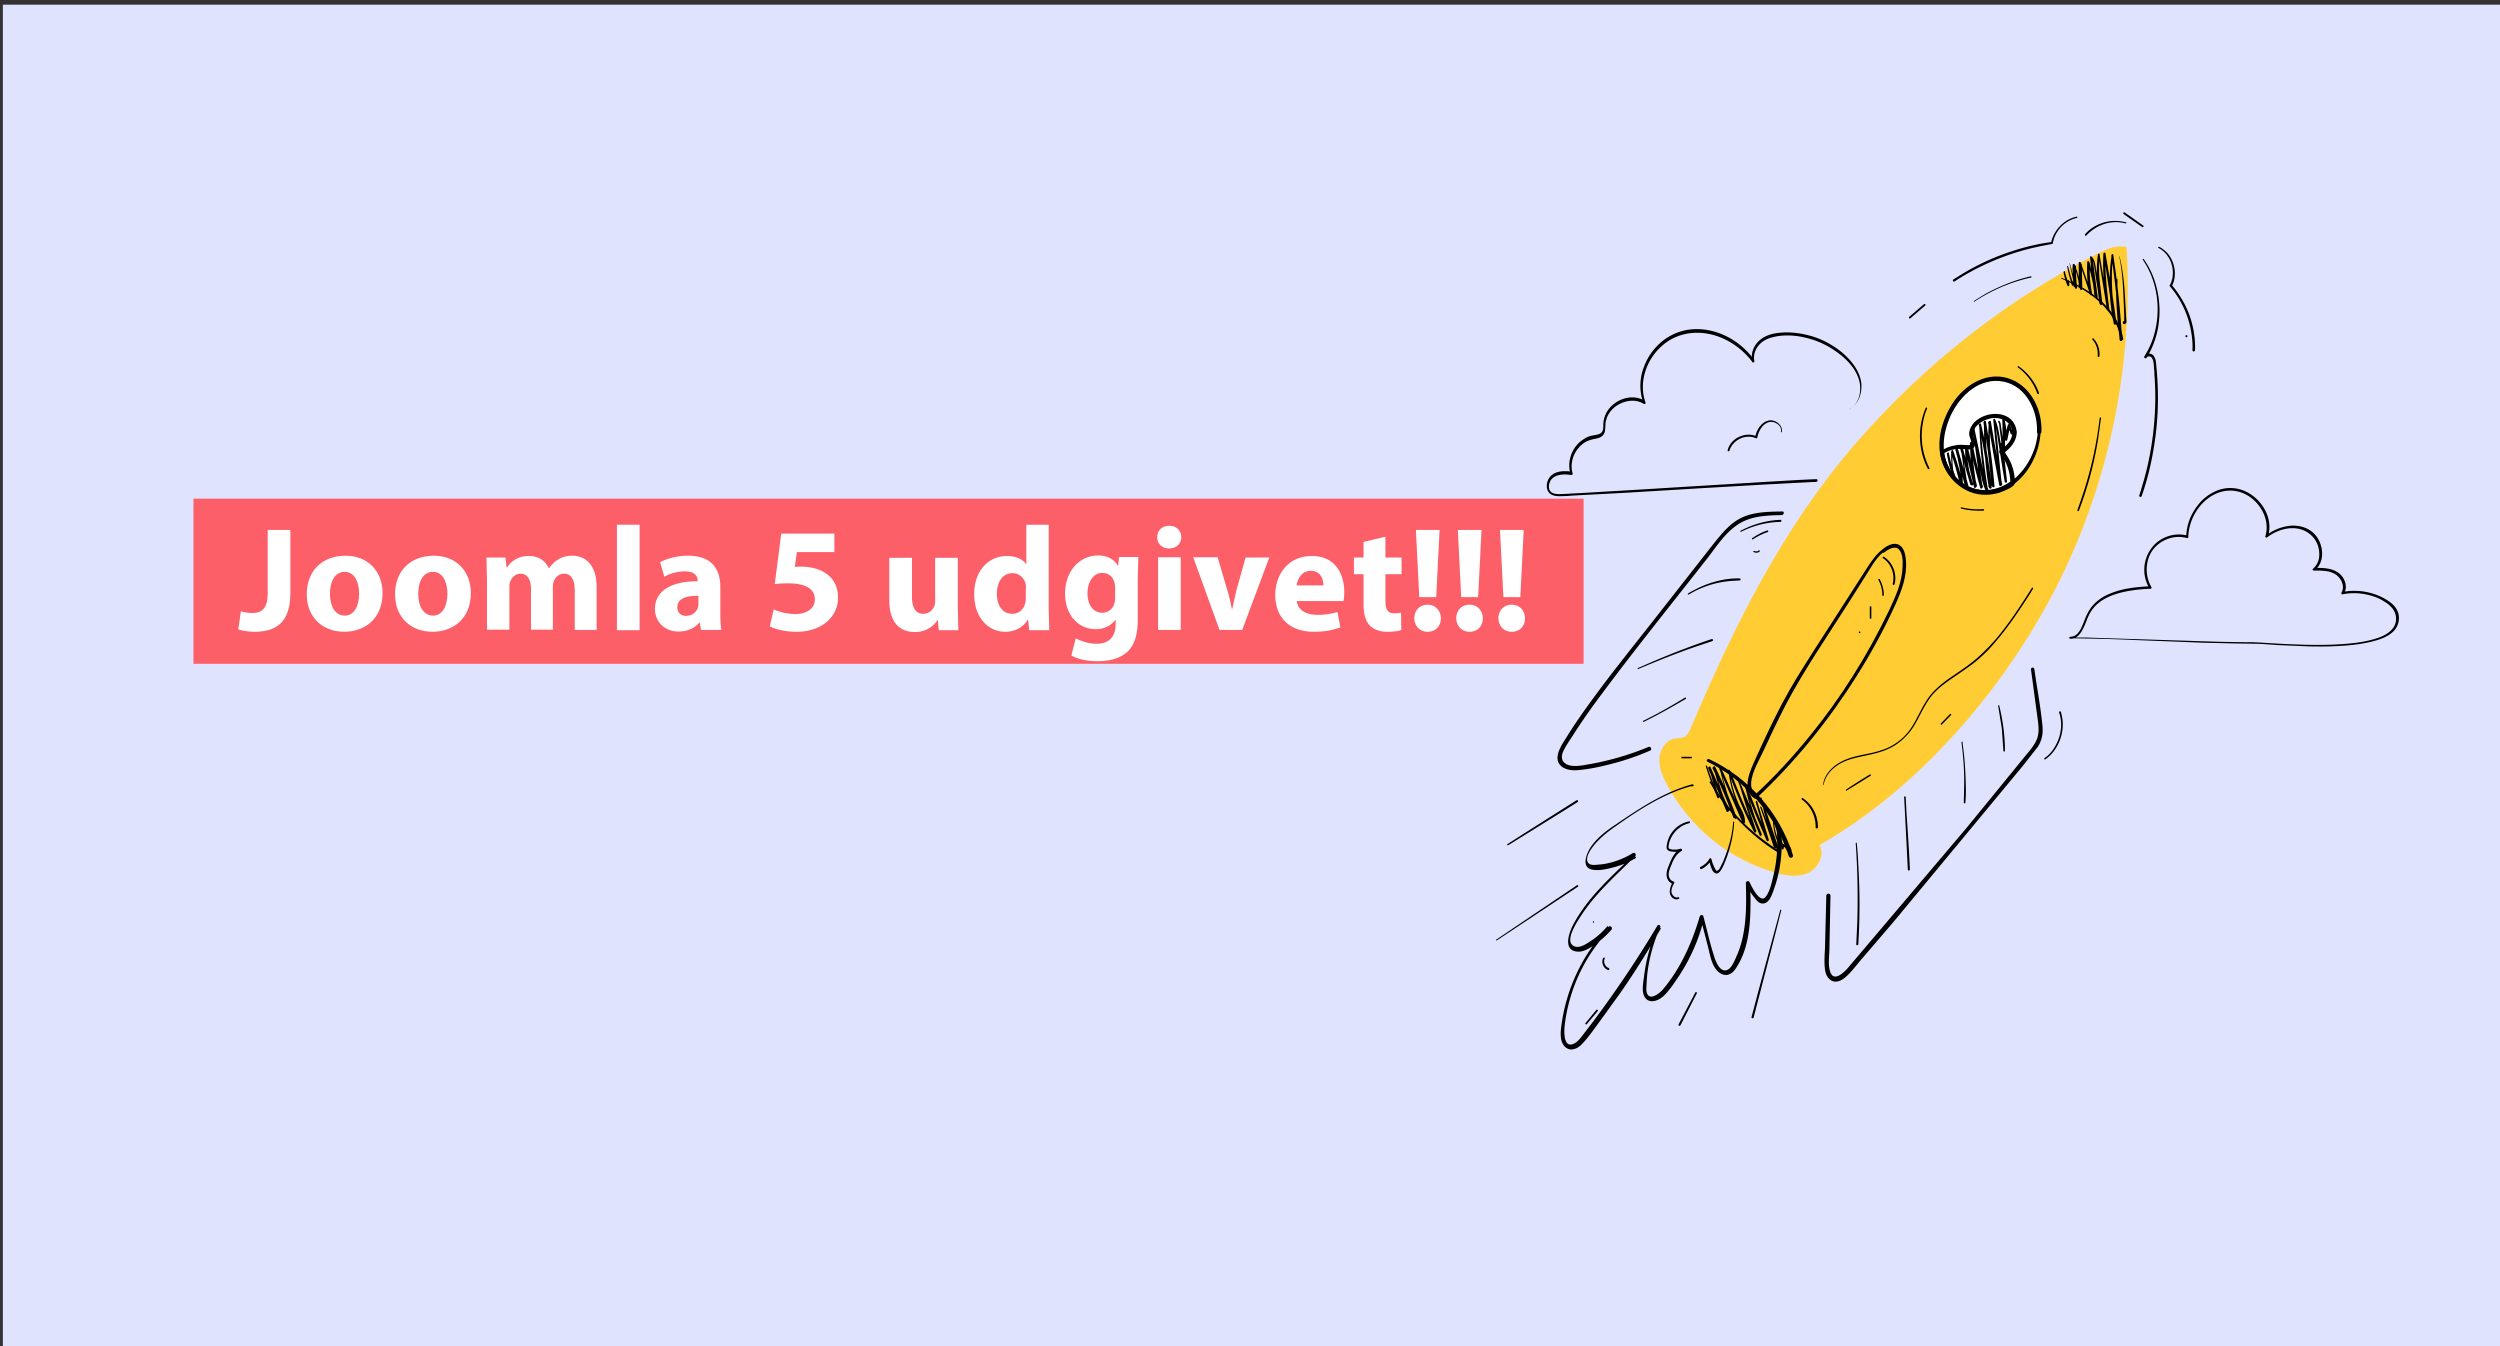
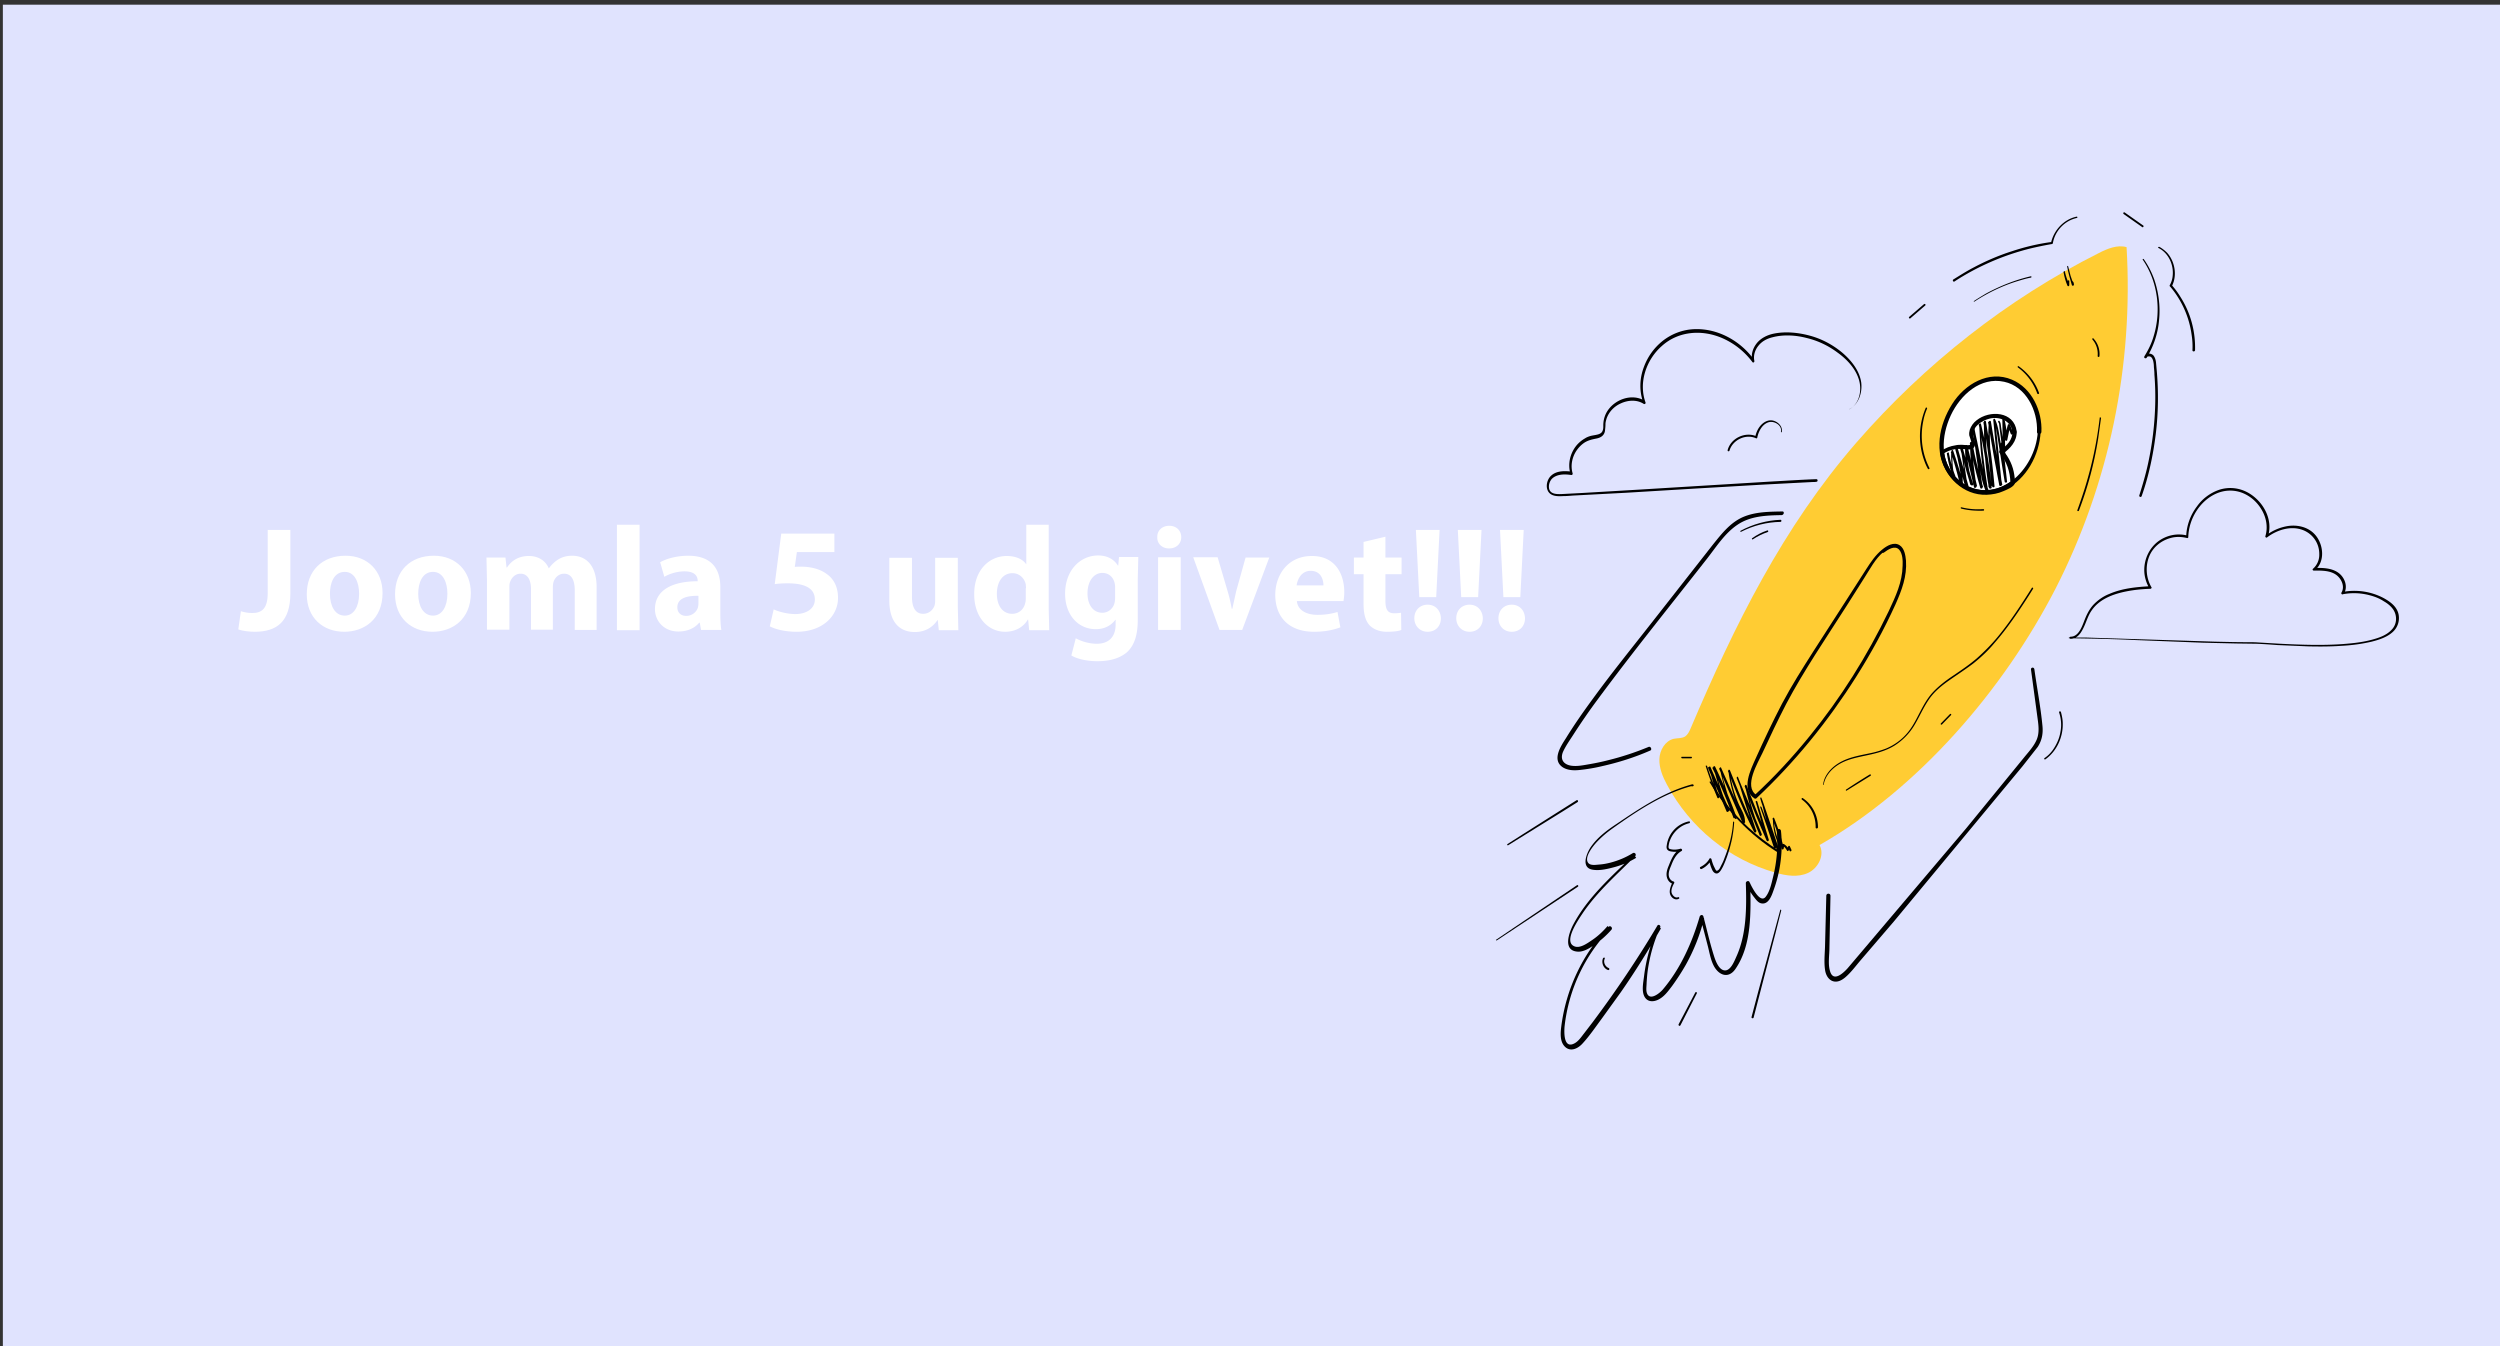
<svg xmlns="http://www.w3.org/2000/svg" viewBox="0 0 960 517">
  <rect x="0" y="0" width="960" height="517" fill="#333333" stroke="none" />
  <path fill="#e0e3fe" d="M1.1 1.8h960v515.6H1.1z" />
-   <path d="M816.4 85.4a15.69 15.69 0 0 0-12.8 2c-1.1.7-2 1.5-2.9 2.5-.3.4.2.9.5.5 3.8-4.1 9.6-6.1 15-4.6.1 0 .2 0 .3-.2.1-.1 0-.2-.1-.2zM611.9 354.3c.1 0 .3-.1.2-.3 0-.1-.1-.2-.2-.3-.1 0-.3.1-.2.3-.1.2 0 .3.2.3zm-2.6 39l4.2-5c.3-.3-.2-.8-.5-.5l-4.2 5.1c-.2.2.2.7.5.4z" />
  <path fill="#fc3" d="M789.4 225.9c-20.1 39.1-52.7 76.9-90.7 98.6 2.1 3.8-.5 8.9-4.4 10.7s-8.4 1.1-12.5-.1c-17.8-5-32.8-17.2-41.7-33.8-1.6-3-3-6.3-2.9-9.8.1-3.4 2.2-7 5.5-7.8 1.5-.3 3.1-.1 4.4-.9 1-.7 1.6-1.9 2.1-3.1 16.9-39.7 35.4-77.2 63.7-109.8 26.1-30 57.8-55 93-72.7 3.3-1.7 7.1-3.3 10.7-2.3 2.7 45.6-6.7 90.8-27.2 131z" />
-   <path d="M655.7 292.5c14.8 7.3 26 20.4 31.2 36.3.3 1 1.9.6 1.6-.4-5.1-16.4-17-29.7-32.2-36.9-.7-.3-1.3.7-.6 1h0z" />
  <path d="M649.7 301.2c-10.6 2.9-19.8 9-28.8 15.1-3.8 2.5-7.6 5.3-10.2 9.2-1.7 2.7-3.6 7.9 1.1 8.5 2.7.4 5.8-.4 8.4-1.1 2.9-.8 5.6-2 8.1-3.5l-.9-1.2c-8.4 8.2-17.6 16.2-23.2 26.7-1.6 3-4.2 9.9 1.3 10.5 2.3.3 4.6-1.1 6.5-2.4 2.5-1.7 4.8-3.7 6.8-6 .6-.7-.4-1.8-1.1-1.1-10 10.4-16.4 24-18.2 38.5-.3 2.4-.5 5.6 1.4 7.5 2.2 2.2 5.1.7 6.8-1.2 2.6-2.8 4.9-6.2 7.2-9.3l7.5-10.4c5.5-7.9 10.6-16.1 15.4-24.5l-1.1-.7c-2.8 6.1-4.6 12.6-5.4 19.2-.3 2.4-1.1 6.1.5 8.2 1.2 1.6 3.2 1.5 4.9.7 2.3-1.1 3.8-3.2 5.4-5.3a88.21 88.21 0 0 0 5.3-8.2c3.1-5.6 5.5-11.6 7-17.9H653l2.7 10.4c.7 2.6 1.1 5.4 2.3 7.8 1.9 3.8 5.7 5.3 8.4 1.4 6.4-9.3 5.9-22 5.7-32.9l-1.4.4c.7 1.7 1.6 3.3 2.7 4.7.8 1 1.7 2.4 3 2.6 2.7.5 3.9-2.9 4.6-4.9 2.7-7.3 3.7-15.2 2.9-22.9-.1-1-1.7-1.1-1.6 0 .5 5.9 0 11.8-1.4 17.5-.6 2.5-1.3 5.8-2.9 7.8-2.2 2.7-5.4-4-6.2-5.7-.3-.7-1.4-.3-1.4.4.3 9.5.3 19.7-3.7 28.4-.8 1.8-2.3 5.6-4.7 5.1-1.9-.4-3-3.1-3.6-4.8-1.7-5.2-2.9-10.6-4.3-15.9-.1-.4-.5-.6-.9-.5-.2.1-.4.3-.5.5-2.9 10-7.4 20.1-14.2 28.1-1.2 1.4-5 4.5-6.1 1.3-.4-1.2-.1-2.7-.1-3.9.1-1.5.2-3 .4-4.5.8-5.8 2.4-11.4 4.8-16.7.4-.8-.7-1.5-1.1-.7-7.6 12.8-15.9 25.1-24.8 37l-3.3 4.3c-1.1 1.4-2.2 3.1-3.8 3.9-4.1 2.1-3.9-4.3-3.7-6.6 1.6-14.2 7.8-27.3 17.6-37.4l-1.1-1.1c-1.7 2-3.6 3.8-5.8 5.3-1.8 1.2-4.7 3.4-6.9 2.5-4.6-1.8 1.9-10.8 3.4-13.1 5.6-8.1 13-14.6 19.9-21.5.3-.3.3-.8 0-1.1-.2-.2-.6-.3-.9-.1-2.6 1.6-5.4 2.8-8.4 3.6-1.5.4-3.1.7-4.7.8-1.1.1-3 .4-3.9-.5-2-2.1 1.8-6.7 3.2-8.2 1.8-1.9 3.8-3.6 5.9-5.1 9.3-6.6 19.2-13.3 30.3-16.3 1.4.3 1.1-.9.3-.7h0zm-3.8-10h3.5c.2 0 .3-.2.3-.3 0-.2-.1-.3-.3-.3h-3.5c-.2 0-.3.1-.3.3.1.2.2.3.3.3z" />
  <path d="M656.5 300.4c6.5 10.9 15.4 20.2 26.1 26.9.4.3.8-.4.4-.7-8.2-5.2-15.5-11.8-21.4-19.6-1.7-2.2-3.2-4.5-4.6-6.9-.3-.1-.7.1-.5.3z" />
  <path d="M655 294.2c1.3 4.2 2.8 8.2 4.5 12.2a.34.34 0 0 0 .6-.3l-1.8-5.8-1.9-5.8-.6.2 7.2 16.9c.2.4.9.1.8-.3-1-2.8-2.1-5.5-3-8.3l-2.6-8.5-.7.3c3.1 6.3 5.8 12.8 8.2 19.4l.8-.2c-2.4-6.2-4.3-12.6-5.9-19.1l-.5.2 9.1 21c.1.2.4.3.6.1.1-.1.2-.1.2-.2.4-2.7-1.4-5.1-2.4-7.4-1.1-2.6-2-5.2-2.6-8-.4-1.6-.7-3.1-.9-4.7l-.6.1c2.4 6.2 4.8 12.4 7.6 18.4.8 1.7 1.6 3.4 2.5 5.1.1.2.4.3.6.1.2-.1.2-.3.2-.5-1.1-3.5-2.3-6.9-3.5-10.3l-3.6-10.3-.5.1 7 17.4c.6 1.6 1.3 3.2 1.9 4.8.2.4.9.1.7-.3-2.5-6.1-4.5-12.4-5.8-18.9l-.7.2c2 5.5 4.2 11 6.5 16.4.7 1.5 1.3 3.1 2 4.6.2.5 1 .1.8-.4l-4.4-14.6c-.1-.2-.2-.3-.4-.2s-.3.2-.2.4l4.2 14.7.8-.4-4.4-10.3-4.1-10.4c-.1-.2-.3-.3-.4-.2-.2.1-.3.2-.2.4 1.4 6.4 3.3 12.8 5.7 18.9l.8-.2c-2.3-5.8-4.8-11.5-7.2-17.2a100.86 100.86 0 0 1-2-4.9c-.1-.3-.5-.1-.4.2 1.2 3.4 2.2 6.9 3.3 10.4l3.4 10.4.8-.3c-3.1-5.8-5.6-11.9-8.1-18.1l-2.1-5.2c-.1-.3-.7-.3-.6.1.4 3.5 1.2 6.9 2.3 10.2.6 1.6 1.2 3.3 2 4.8.7 1.6 1.6 3.2 1.4 5l.8-.2-9.3-20.9c-.1-.3-.6-.1-.5.2.7 3.3 1.5 6.5 2.5 9.7.9 3.2 2 6.4 3.2 9.5.2.5 1 .3.8-.2-2.4-6.7-5.2-13.2-8.3-19.6-.2-.4-.8-.1-.7.3l2.5 8.6c.9 2.8 1.9 5.6 3.1 8.4l.7-.4-7.4-16.8c-.1-.3-.7-.1-.6.2.6 1.9 1.1 3.9 1.7 5.9l1.8 5.8.6-.3a88.31 88.31 0 0 1-4.8-12c-.2-.2-.6-.1-.5.1h0zm20.9 15.7l2.7 7.8 2.6 7.8c.2.5.9.3.8-.2l-2.8-9.5-1.4-4.7-1.5-4.8-.4.1c.4 1.7 1.1 3.4 1.6 5.1l1.6 5 3.3 10.2a.55.55 0 0 0 .5.3c.1 0 .2-.1.2-.2 1.2-1.7-.1-3.9-.7-5.5-.8-2.3-1.2-4.7-1.3-7.1l-.5.1 2 5.7 1.5 5.9a.55.55 0 0 0 .5.3c.1 0 .2-.1.3-.3l.3-1.3-.6.2c.7.4 1.2 1.1 1.6 1.8.1.2.4.3.5.1l.2-.2.4-1.2-.7.1.6 1.3c.2.5.9.1.7-.4l-.6-1.3c-.1-.2-.4-.3-.5-.1l-.2.2-.4 1.2.7-.1c-.4-.9-1.1-1.6-1.9-2.1-.2-.1-.4 0-.5.2v.1l-.3 1.3h.8c-1-3.9-2.2-7.8-3.7-11.5-.1-.3-.5-.3-.5.1a24.44 24.44 0 0 0 .9 6.6c.3 1 .7 1.9 1 2.9.3.9.5 1.9-.1 2.7l.7.1-3.4-10.1-1.7-5c-.6-1.7-1.1-3.4-1.8-5.1-.1-.3-.5-.2-.4.1.6 1.6.9 3.3 1.3 4.9s.9 3.1 1.3 4.7l2.8 9.5.8-.2c-.9-2.6-2-5.2-2.9-7.7l-2.9-7.8c-.3-.3-.6-.2-.5 0h0zm-27.3 5.5c-2.5.5-4.8 1.9-6.4 4-.8 1-1.4 2.2-1.8 3.5-.2.6-.3 1.3-.4 1.9-.1.7 0 1.3.5 1.7.6.5 1.6.5 2.3.6 1 0 1.9-.1 2.9-.3l-.4-.9c-2.4 1.3-3.5 4-4.5 6.5-.6 1.4-1.1 3-.7 4.5.3 1.2 1.2 2.3 2.5 2.5l-.4-.6c-.6 1.5-1.5 3.4-.7 5 .6 1.2 2 2 3.2 1.3.4-.2 0-.7-.3-.6-1 .5-2-.5-2.4-1.4-.5-1.3.3-2.9.9-4 .1-.2 0-.5-.2-.6h-.1c-1-.3-1.7-1.3-1.8-2.4-.1-1.4.5-2.7 1-3.9.8-2.1 1.9-4.3 3.9-5.4.5-.3.1-1-.4-.9-1.3.4-2.8.5-4.1.1-.6-.2-.5-.9-.4-1.5s.2-1.1.4-1.6a10.8 10.8 0 0 1 4.1-5.3c1-.7 2.2-1.2 3.4-1.5.4-.2.3-.7-.1-.7h0zm16.9.3c-.2 3.4-.9 6.7-1.9 9.9-.5 1.6-1.1 3.1-1.7 4.7-.3.8-.7 1.5-1.1 2.3-.3.6-.6 1.4-1.3 1.7-.4.2-.6-.1-.8-.5l-.6-1.2c-.4-.9-.7-1.8-.9-2.7-.1-.2-.3-.4-.6-.3-.1 0-.2.1-.2.2-.8 1.4-2 2.4-3.4 3.1-.5.2-.1 1 .4.8 1.5-.7 2.8-1.9 3.7-3.4l-.8-.1c.1.9.4 1.8.7 2.7.3.7.6 1.7 1.3 2.2 1.6 1.2 2.7-1.2 3.3-2.3 1.6-3.4 2.7-7 3.5-10.7.4-2.1.7-4.2.8-6.2.1-.5-.4-.5-.4-.2h0zm-49.9 52.2c-.8 1.7.1 4 1.9 4.6.5.1.7-.6.2-.8-1.3-.5-2.1-2.2-1.5-3.5.1-.2 0-.4-.1-.5-.2 0-.4.1-.5.2h0zm164.3-110.8l2.4 17.8c.4 3 1 6.2-.2 9.1-1.1 2.6-3.1 4.7-4.8 6.8L755 318.1l-45.5 53.7c-1.8 2-5.6 5.5-6.8 1-.8-2.7-.2-6-.2-8.8l.4-20c0-1.1-1.6-1.1-1.6 0l-.5 19.7c-.1 2.8-.4 5.8 0 8.6.2 1.7 1 3.5 2.6 4.3 1.9.9 3.8-.1 5.3-1.4 2.2-1.9 4-4.4 5.9-6.6l12.6-14.7 49.4-59.6 5.9-7.5c1.6-2.5 2.1-5.1 1.8-8.1-.7-7.3-2.1-14.5-3.1-21.7-.2-1-1.4-.7-1.3.1h0zm-95.5-60.7c-5.1.1-10.4.1-15.2 2.2-4.9 2.2-8.2 6.5-11.5 10.6l-23.6 30.1c-7.6 9.7-15.3 19.2-22.5 29.1-3.6 4.9-7.1 9.9-10.3 15.1-2 3.1-5.5 8.4-1.1 11.2 1.8 1.1 4.1 1.2 6.1 1 3-.3 6-.8 8.9-1.5 6.3-1.4 12.6-3.4 18.5-6 .8-.3.2-1.7-.6-1.4-5.1 2.1-10.2 3.8-15.5 5.1-2.3.6-4.7 1.1-7 1.5-2.4.4-5 1-7.4.6-2.8-.5-4.2-2.4-3-5.3 1.1-2.4 2.7-4.6 4.1-6.8 2.9-4.5 6-9 9.2-13.3 13.6-18.4 28-36.2 42.1-54.2 3.5-4.5 6.8-9.7 11.6-12.9 5-3.4 11.2-3.6 17-3.7 1-.2 1-1.5.2-1.4h0z" />
  <path d="M722.8 211c-2.6 2.1-4.4 4.8-6.2 7.6l-6.8 10.6-13.4 20.8c-4.2 6.6-8.4 13.2-12.1 20.2-3.6 6.9-6.9 13.9-10.1 21-1.9 4.3-5.8 11.9-.5 15.4.3.2.6.1.8-.1 14.6-13.7 27.4-29.4 38.2-46.5 5.7-9 10.8-18.3 15.2-28 2.4-5.4 4.4-10.7 4-16.7-.2-2.1-.6-4.7-2.4-5.9-2.2-1.5-5 .2-6.7 1.6-.9.5-.1 1.7.6 1.2 1.5-1.1 4.2-3 5.9-1.1 1.3 1.5 1.4 4.2 1.3 6.1-.1 6.4-2.7 11.8-5.3 17.4-8.3 17.3-18.5 33.5-30.5 48.2-6.5 8-13.5 15.6-21.1 22.6l.8-.1c-5.1-3.3.6-12.5 2.3-16.2 2.9-6.3 5.9-12.6 9.1-18.8 6.9-13 15.2-25.1 23.1-37.5l6.9-10.9c2.2-3.4 4.2-7.4 7.4-10 .7-.3.1-1.3-.5-.9zm-54.2-6.8c4.7-2.4 9.8-3.7 15.1-3.8.5 0 .5-.8 0-.8-5.3.2-10.6 1.7-15.3 4.2-.3.2 0 .6.2.4zm4.5 2.9c1.8-1.2 3.7-2.1 5.7-2.8.4-.1.2-.8-.2-.6-2.1.7-4 1.7-5.8 3-.2.2 0 .6.3.4h0z" />
-   <path d="M673.2 211.8c.7.6 1.8.6 2.5 0 .1-.1.1-.3 0-.4s-.3-.1-.4 0h0s-.1.1 0 0h0s-.1 0-.1.1c0 0-.1 0-.1.1h0-.1c-.1 0-.2 0-.2.1h-.1c-.1 0 .1 0 0 0h-.1-.1-.1s-.1 0 0 0h0-.1-.1-.1 0-.1c-.1 0-.2-.1-.2-.1-.1-.1-.3 0-.4.1-.3-.1-.3 0-.2.1h0zm-44.1 45.1c7.3-3.1 14.6-6 22.1-8.6l6.3-2.1c.5-.2.3-.9-.2-.8-7.5 2.5-15 5.4-22.3 8.5l-6 2.6c-.3.1-.1.5.1.4h0zm2.1 20.3c5.5-2.7 10.8-5.7 16.1-8.8.1-.1.2-.3.1-.4s-.3-.2-.4-.1c-5.2 3.2-10.5 6.2-16 8.9-.3.1 0 .5.2.4h0zm17.3-48.9c4.6-2.8 9.7-4.5 15-5.1 1.5-.2 3-.2 4.5-.3.2 0 .4-.2.4-.4s-.2-.4-.4-.4c-5.4-.1-10.8 1.3-15.7 3.6-1.4.7-2.8 1.4-4.1 2.2-.1.1-.1.2-.1.3.2.1.3.2.4.1h0zm64.1 95.5c.7 10.1.9 20.2.6 30.3l-.4 8.5c0 .5.7.5.8 0a255.25 255.25 0 0 0 0-30.3c-.1-2.8-.3-5.7-.6-8.5.1-.3-.4-.3-.4 0h0zm18.6-17.7l1.1 21.7.3 6.1c0 .5.8.5.8 0-.3-7.2-.8-14.5-1.3-21.7l-.3-6.1c0-.4-.6-.4-.6 0h0zm22-21c.8 6 1.2 12 1 18 0 1.7-.1 3.4-.1 5.1 0 .4.6.4.6 0 .3-3 .2-6.1.1-9.1s-.3-6.1-.6-9.1l-.6-5c.1-.4-.4-.2-.4.1h0zm14.1-14l1.4 8.6.6 8.6c0 .2.2.3.3.3.2 0 .3-.1.3-.3 0-5.8-.8-11.7-2.2-17.4-.1-.2-.5-.1-.4.2h0zM723 214.3c3.2 2.1 4.7 6.1 3.8 9.9 0 .2.1.4.3.4s.4-.1.4-.2c1.1-4-.7-8.5-4.1-10.6-.2-.1-.4 0-.4.1-.2.1-.1.3 0 .4h0zm-1.7 8.4a11.94 11.94 0 0 1 1.5 5.8c0 .2.1.3.3.3.1 0 .3-.1.3-.3 0-2.1-.6-4.2-1.6-6.1-.1-.1-.2-.2-.3-.1-.2.1-.3.2-.2.4h0zm-3.3 10.4v4.2c0 .2.1.3.3.3s.3-.1.3-.3v-4.2c0-.2-.1-.3-.3-.3s-.3.2-.3.3h0zm-3.9 10c.2 0 .3-.2.3-.3 0-.2-.1-.3-.3-.3s-.3.2-.3.3c0 .2.1.3.3.3zM791.6 107c8 3.5 16.2 8.3 20.5 16.5 1.1 2.1 1.9 4.4 2.3 6.8.1.6 1 .3.9-.2-1.5-9.2-8.7-15.9-16.4-20.1-2.3-1.2-4.7-2.3-7.2-3.3-.1-.1-.3.2-.1.3zm48 22.5c.2 0 .4-.2.4-.4s-.2-.4-.4-.4-.4.2-.4.4.2.4.4.4z" />
  <path d="M792.4 104.5c.3 1.8.8 3.6 1.5 5.2.2.4.7.2.7-.2v-1.6c0-.3-.4-.4-.5-.1-.1.6-.2 1.1-.2 1.7l.7-.2c-.7-1.6-1.3-3.2-1.7-5 0-.4-.5-.2-.5.2h0zm1.4-2.1c.2 1.2.5 2.4.8 3.6l1 3.5c.1.2.3.3.5.2.1 0 .3-.2.3-.3 0-.5-.1-1-.4-1.3-.3-.4-.9 0-.6.4.2.3.3.6.2 1l.7-.1-1.2-3.5-.9-3.5c0-.5-.5-.3-.4 0h0z" />
-   <path d="M794.8 101.7l2 8.9c.1.4.8.4.8-.1-.3-2.8-.5-5.6-.4-8.5l-.7.1c1 2.9 1.7 5.9 2.2 8.9.1.5.9.4.9-.1l-.2-9.6-.7.1 3.9 11.7c.1.2.3.4.5.3a.55.55 0 0 0 .3-.5 46.65 46.65 0 0 1-.9-11.8l-.7.1c1.2 4.2 2.2 8.6 2.8 12.9.1.5 1 .4.9-.1l-1-7.5c-.3-2.5-.6-5-1.1-7.6l-.5.3c.9.8 1.1 2.2 1.3 3.3.3 1.6.5 3.2.7 4.7l1.5 9.6c.1.6 1 .4.9-.3l-1.1-9.3c-.2-3.1-.3-6.3.1-9.4h-.6l1.7 10.6 1.7 10.6c.1.5 1 .4.9-.1-.9-7.1-1.8-14.3-1.5-21.5l-.8.1c1.2 6.9 2.2 13.8 3.2 20.7.3 2 .5 3.9.7 5.9l1-.1c-1.3-6.7-1.8-13.6-1.6-20.4.1-1.9.3-3.8.4-5.7l-.7.1c1.3 8.4 2.2 16.9 2.8 25.3.2 2.4.3 4.8.4 7.2h1c-.8-6-1.4-11.9-1.7-18-.1-1.7-.1-3.5-.1-5.2 0-.2-.2-.3-.3-.3-.2 0-.3.2-.3.3a184.81 184.81 0 0 0 .9 18.2l.6 5.1c.1.6 1 .4.9-.1a366.17 366.17 0 0 0-2.4-25.5l-1-7.2c-.1-.2-.2-.3-.4-.2-.1 0-.2.1-.2.2-1 6.8-1.1 13.8-.2 20.7.2 2 .6 3.9 1 5.8.1.7 1.1.4 1-.3-.9-7-2-13.9-3.2-20.8-.3-2-.7-3.9-1-5.9-.1-.5-.7-.3-.8.1-.4 7.2.4 14.4 1.3 21.5l.9-.1-1.9-10.6-1.8-10.6c-.1-.4-.5-.2-.6.1-.4 3.2-.5 6.4-.4 9.5.2 3.2.6 6.3 1 9.5l.9-.3c-.5-3.3-1.1-6.6-1.7-9.9-.3-1.6-.5-3.2-.8-4.8-.2-1.2-.6-2.4-1.5-3.2-.2-.2-.6-.1-.5.2.2 2.5.5 5.1.8 7.6l.9 7.5.9-.3c-.7-4.4-1.7-8.7-2.9-12.9a.55.55 0 0 0-.5-.3c-.2 0-.3.2-.3.4-.2 4 0 8.1.8 12l.8-.2-4.1-11.7c-.1-.2-.3-.3-.5-.2-.1 0-.2.2-.3.3.1 3.2 0 6.4 0 9.6l.9-.1c-.5-3-1.3-6-2.4-8.8-.1-.2-.3-.3-.5-.2-.1 0-.3.2-.3.3-.1 2.8.1 5.7.4 8.5l.8-.1-2.2-8.8c0-.1-.2-.2-.3-.2.2.3.2.5.2.6h0zm19-3.1c1.4 6.5 1.5 13.3 1.8 19.9 0 .9.1 1.9.1 2.8v1.4.7.1c-.1.1 0 .2.2.2.4.1.3.2-.1.4l-.3-.1h0c.4.4 1-.2.6-.6-.5-.4-1.1.1-.9.7.2.7 1.1.3 1.3-.2.1-.4.1-.8 0-1.2l-.1-1.6c-.1-1.1-.1-2.2-.2-3.3-.2-4.2-.4-8.4-1-12.5-.3-2.3-.7-4.5-1.3-6.8 0-.1-.1-.1-.2-.1.1 0 .1.1.1.2h0z" />
  <path fill="#fff" d="M783.1 166c-.6 10.8-9.1 23-20.6 23.1-5.4 0-10.6-2.9-13.7-7.4s-4-10.5-2.7-15.8c1.5-6.2 5-12.9 10.1-16.7 4.1-3.1 9.4-4.5 14.3-3.2 8.1 2.1 13.1 11.4 12.6 20z" />
  <path d="M782.5 166c-.5 7.2-4.3 14.4-10 18.7-6.4 4.9-15 4.8-20.9-.9-6.8-6.5-6.2-16.3-2.5-24.3 3.7-7.9 11.4-14.9 20.5-12.9 8.4 1.8 13 11.1 12.6 19.3 0 1.1 1.6 1.1 1.7 0 .4-8.1-3.7-16.9-11.3-20.1-8.9-3.8-18.2 1.7-23 9.4-5 7.9-7.2 18.6-1.5 26.8 5 7.2 14.3 9.7 22 5.9 8-3.9 13-13.1 13.5-22 .1-.6-1-.6-1.1.1z" />
  <path d="M774.4 165.6c-1-7.7-10.4-8.2-15.4-4.2-1.2.9-2.1 2.2-2.6 3.6-.2.7-.3 1.4-.2 2.2.1.5 1.1 2.9.8 3.3-.6.8-2.7.3-3.6.3-.8 0-1.7 0-2.5.2-2 .3-3.9 1-5.5 2.2-.3.2-.4.6-.4.9 1.5 8.9 8.8 16.2 17.9 15.9 2.2-.1 4.4-.5 6.4-1.4 1.2-.5 4-1.6 4.4-3 .2-.9-.1-2.2-.2-3.2-.5-3.5-2-6.7-4.3-9.4l-.2 1.3c2.9-2 5.6-4.9 5.4-8.7 0-1-1.6-1-1.6 0 .1 3.3-2.2 5.6-4.7 7.2-.4.2-.5.7-.3 1.1l.1.1c2.7 3.2 4 7.2 4.1 11.4l.4-.7c-4.8 3.5-10.8 4.7-16.3 2.2-5.4-2.5-8.7-7.5-9.7-13.4l-.4.9c1.4-1 2.9-1.6 4.6-1.9 1.8-.3 3.5 0 5.3.1 1 0 1.8-.2 2.3-1.1.6-1.3.1-2.4-.3-3.6-1.1-3.9 3.2-6.5 6.3-7.2 3.5-.8 8 .8 8.5 5 .3.9 1.8.9 1.7-.1z" />
  <path d="M747.6 174.2c.5 3.2 1.3 6.3 2.4 9.3.1.2.2.3.4.2s.3-.2.2-.4c-.8-3.2-1-6.5-.8-9.8l-.7.1c1.4 4.1 2.5 8.3 3.6 12.6.1.6.8.4.9-.1.3-2.3-.2-4.6-.7-6.9l-1.4-6.9-.7.2 3.9 14.7c.2.6 1 .3.9-.3l-2.3-15.1-.7.2c.7 2.4 1.4 4.7 2 7.1s1.4 4.7 2 7.1l.9-.3c-1.5-4.7-2.2-9.6-2.2-14.5l-.9.1L758 187c.1.6 1 .4 1-.3-.9-5.5-1.6-11.1-1.7-16.6l-.9.1c1 5.8 2.4 11.5 4 17.1.1.3.3.4.6.3.2-.1.4-.3.3-.6-.8-6-1.8-11.9-2.7-17.9-.3-1.7-.5-3.4-.8-5.1l-.7.2 3.9 19.5c.3 1.7.9 3.3 1.5 4.9.2.5 1 .1.9-.4-1.1-6.6-1.9-13.1-2.5-19.8-.2-1.9-.3-3.7-.4-5.6l-.7.1c1.4 6.2 2.5 12.5 3.3 18.8.2 1.8.4 3.6.5 5.4l1-.1c-1.3-6.4-1.8-13-2-19.5-.1-1.8-.1-3.7-.2-5.5l-.8.1c1.1 6.3 2 12.7 2.6 19.1.2 1.8.4 3.6.5 5.4l.9-.1c-1-6.3-1.4-12.8-1.5-19.2 0-1.8 0-3.6.1-5.4l-.8.1c.6 3.2 1 6.4 1.6 9.5.5 3.1 1.1 6.3 1.7 9.4.3 1.8.7 3.6 1 5.4.1.5 1 .4 1-.1l-2-19.5-.6-5.6-.7.2c1.3 2.7 1.5 5.8 2 8.7l1.5 9.5.9 5.5c.1.5 1 .4.9-.1l-1.6-14.6c-.1-.5-.9-.5-.8 0l1.5 14.6.9-.1-1.6-9.6-1.6-9.5c-.3-1.6-.7-3.2-1.4-4.7-.1-.2-.4-.3-.5-.1-.1.1-.2.2-.2.3l1.9 19.5.6 5.6 1-.1c-1.3-6.3-2.4-12.6-3.5-18.9l-.9-5.4c-.1-.5-.8-.3-.8.1a104.65 104.65 0 0 0 .6 19.4c.2 1.8.4 3.6.7 5.4.1.5 1 .4.9-.1-.6-6.5-1.3-12.9-2.4-19.3l-.9-5.5c-.1-.5-.8-.4-.8.1.1 6.6.2 13.2 1.1 19.8.2 1.9.5 3.7.9 5.5.1.5 1 .4 1-.1-.6-6.4-1.6-12.8-2.9-19.1l-1.2-5.3c-.1-.2-.3-.3-.4-.2-.1 0-.2.2-.3.3.2 3.4.3 6.7.6 10s.7 6.6 1.2 10l.9 5.6.9-.4c-1.3-2.8-1.8-6-2.4-9l-2-9.7c-.4-1.8-.8-3.6-1.1-5.4-.1-.5-.7-.3-.7.2l2.5 18c.2 1.7.5 3.4.7 5.1l.9-.3c-1.7-5.6-3.1-11.3-4.1-17-.1-.5-.9-.4-.9.1 0 5.7.8 11.3 1.7 16.9l1-.3-3.7-15.5c-.1-.2-.3-.4-.6-.3-.2.1-.3.2-.3.4-.1 5 .7 10 2.2 14.8.2.6 1.1.3.9-.3-.8-2.3-1.4-4.7-2.1-7.1s-1.4-4.7-2-7.1c-.1-.4-.8-.3-.7.1l2.1 15.2.9-.3-4.2-14.7c-.1-.2-.3-.3-.5-.2s-.3.3-.2.4c.4 2.2.8 4.5 1.3 6.7.4 2.3.9 4.5.6 6.8l.9-.1c-1.1-4.2-2.4-8.4-3.8-12.5-.1-.2-.3-.3-.4-.2-.1 0-.2.2-.3.3-.2 3.4.1 6.7.9 10l.7-.2c-1.2-3-2-6.1-2.6-9.2-.3.1-.8.2-.7.5h0z" />
  <path d="M767.3 162.1c.3.3.4.8.4 1.2.1.5.1 1.1.2 1.6l.4 3.1.8 6.2c0 .3.2.4.5.4.2 0 .4-.2.4-.4l-.1-6.5-.2-6.5-.7.1c.6 2.5.9 5 .9 7.5 0 .5.8.7.9.1l1.1-5.3h-.9l1.1 2.9c.1.4.7.6.9.1l.7-1.5-.8.1c.2.3.4.6.4.9 0 .7 1 .7 1 0a2.34 2.34 0 0 0-.7-1.7c-.2-.2-.5-.2-.7 0l-.1.1-.7 1.5.9.1-1.1-2.9c-.1-.3-.4-.4-.6-.3-.2 0-.3.2-.3.3-.5 1.7-.8 3.5-1.1 5.3l.9.1c-.2-2.6-.5-5.2-1.1-7.7a.55.55 0 0 0-.5-.3c-.2 0-.3.2-.3.4l.1 6.5.1 6.5.9-.1-1.1-6.7-.5-3.3c-.1-.8-.1-1.8-.8-2.4-.2.2-.5.4-.3.6h0zm55.5-62.4c2.9 4.2 4.7 9.1 5.4 14.2s.3 10.3-1.2 15.2c-.8 2.8-2.1 5.4-3.6 7.8l.9.4c.2-.5.9-.5 1.3-.4.7.2 1 1 1.2 1.6a10.68 10.68 0 0 1 .3 2.5c.1 1 .2 1.9.2 2.9.3 3.8.4 7.6.3 11.4-.2 7.6-1.1 15.1-2.7 22.5-.9 4.2-2.1 8.3-3.4 12.4-.2.6.7.9.9.3 2.7-7.6 4.4-15.7 5.4-23.7 1-8.1 1.1-16.3.4-24.4l-.3-3.3c-.1-.9-.4-1.8-.9-2.5-.9-1.1-3-1.2-3.6.4-.2.5.6.8.9.4 2.7-4.4 4.4-9.5 4.8-14.7.5-5.2-.2-10.5-1.9-15.5-1-2.7-2.3-5.3-4-7.7-.2-.2-.5 0-.4.2h0zm6-4.5c3.9 1.9 6 6.5 5.5 10.8-.1 1.2-.5 2.4-1.1 3.5-.1.2-.1.4.1.5 4.5 5.3 7.4 11.8 8.3 18.7a28.22 28.22 0 0 1 .3 5.8c0 .6.9.6 1 0 .2-7.2-1.7-14.3-5.5-20.3-1-1.7-2.2-3.3-3.5-4.8l.1.5c2.1-4.1 1.2-9.4-1.8-12.8-.9-.9-1.9-1.7-3-2.3-.4-.1-.6.3-.4.4h0zm-31.4-12c-4.8 1-8.7 5.1-9.8 10l.4-.3c-5.3.7-10.4 1.9-15.5 3.6-5 1.6-9.9 3.7-14.6 6.2-2.7 1.4-5.2 3-7.8 4.6-.5.3 0 1.1.4.8 4.4-2.9 9.1-5.4 13.9-7.5s9.8-3.8 14.9-5.1a134.37 134.37 0 0 1 8.7-1.8c.1 0 .2-.1.3-.3.8-4.8 4.6-8.7 9.2-9.7.4-.1.2-.6-.1-.5h0zm18.1-1l7.1 5c.4.3.7-.4.4-.6l-7.1-5c-.4-.3-.8.3-.4.6h0zM683.6 349.5l-8.6 31.9-2.4 9.1c-.1.2.1.5.3.5.2.1.5-.1.5-.3l8.3-32 2.3-9.1c0-.1-.1-.3-.2-.3 0 0-.2 0-.2.2h0zm-104.5-24.9l20.8-12.9 5.9-3.7c.4-.3 0-1-.4-.7l-20.7 13.1-5.8 3.7c-.1.1-.2.3-.1.4s.2.1.3.1h0zm206.3-33c4.3-3 6.8-8.4 6.7-13.7 0-1.5-.3-3-.7-4.5-.2-.4-.8-.3-.7.2.8 2.4 1 5 .5 7.5-.4 2.5-1.5 4.9-3 7-.9 1.2-1.9 2.2-3.1 3-.3.2 0 .7.3.5h0zM692 307.1c3.3 2.4 5.3 6.4 5.2 10.6 0 .3.2.5.5.4.2 0 .4-.2.4-.4 0-4.5-2.1-8.7-5.8-11.2-.4-.3-.7.4-.3.6h0zm8.3-5.8c.6-3.4 3-6 5.7-7.7 3.2-2 6.9-2.7 10.6-3.5 3.8-.8 7.5-1.7 10.9-3.8a23.68 23.68 0 0 0 7.5-7.6c2-3.3 3.5-6.9 5.7-10.1 2.1-3.1 5-5.4 8-7.5s6.1-4.1 9-6.3c2.9-2.3 5.7-4.9 8.1-7.8 5-5.7 9.3-12.1 13.4-18.5l1.5-2.4c.2-.3-.3-.7-.5-.3-4.1 6.5-8.3 13-13.2 18.9-2.4 2.9-5.1 5.6-7.9 8.1-2.8 2.4-5.9 4.5-9 6.6-3 2-5.9 4.2-8.3 6.9-2.5 2.9-4.1 6.4-5.9 9.8-.9 1.7-1.9 3.4-3.1 4.9-2.3 2.9-5.3 5.1-8.7 6.5-1.9.7-3.8 1.3-5.8 1.7-3.7.8-7.5 1.4-10.9 3.1-2.8 1.4-5.4 3.6-6.7 6.6-.3.7-.5 1.5-.6 2.2-.2.3.2.4.2.2h0zm8.8 2.3l9.2-5.7c.3-.2 0-.7-.3-.5-3.1 1.9-6.1 3.8-9.1 5.8-.1.1-.1.2-.1.3.1.1.2.2.3.1h0zm36.6-25.4l3.5-3.6c.1-.1.1-.3 0-.4s-.3-.1-.4 0l-3.5 3.6c-.1.1-.1.3 0 .4s.2.1.4 0h0zm60.6-117.8c-1.1 9.5-3.1 18.8-6 27.9a227.32 227.32 0 0 1-2.6 7.6c-.1.4.4.5.6.2 3.4-8.9 5.9-18.2 7.4-27.7l1.1-7.9c-.2-.3-.5-.3-.5-.1h0zm-2.8-30c1.5 1.7 2.2 4 2 6.3 0 .5.7.5.7 0 .2-2.5-.6-4.9-2.3-6.7-.2-.4-.6.1-.4.4h0zm-64 26.2c-2.5 5.8-2.9 12.3-1.2 18.4.5 1.7 1.1 3.4 2 5 .2.4.8 0 .6-.3-2.8-5.5-3.6-11.8-2.4-17.8a22.13 22.13 0 0 1 1.5-5c.1-.3-.4-.6-.5-.3h0zm13.6 38.7c2.8.7 5.6.9 8.5.8.4 0 .4-.6 0-.6-2.8.2-5.6 0-8.4-.7-.3-.1-.4.4-.1.5h0zm21.8-54.2c3.4 2.5 6 6 7.4 10 .2.4.8.2.7-.2-1.5-4.2-4.3-7.8-7.9-10.3-.2-.1-.5.3-.2.5h0zM651 381.1l-6.4 12.2c-.2.5.4.9.7.4l6.3-12.3a.34.34 0 0 0-.6-.3h0zm-76.2-20l24.3-16.1 6.8-4.5c.4-.2 0-.8-.3-.6l-24.2 16.3-6.8 4.6c-.3.1-.1.4.2.3zm158.7-238.8l1.4-1.2 1.5-1.3 2.9-2.5c.3-.3-.1-.8-.5-.5l-2.9 2.5-1.4 1.2-1.5 1.3c0 .2.3.7.5.5h0z" />
  <path d="M758.2 115.8c5.2-3.4 10.8-6.1 16.7-7.9 1.7-.5 3.3-1 5-1.3.3-.1.2-.6-.1-.5-6 1.4-11.8 3.7-17.3 6.7-1.5.9-3 1.8-4.5 2.8-.2.1 0 .3.2.2h0zm36.7 129.3c8.5.1 17.1.3 25.6.7l25.5 1 12.9.3 7.5.1c2.7.1 5.4.3 8.1.5l11.7.5c4.3.1 8.6.1 12.9-.2 3.9-.2 7.8-.7 11.6-1.6 2.8-.7 5.9-1.7 8.1-3.7a7.21 7.21 0 0 0 2.3-6.5c-.5-3.2-3.3-5.2-5.9-6.6-4.8-2.5-10.3-3.3-15.6-2.3l.5.6c1.5-2.5.4-5.7-1.6-7.5-2.6-2.3-6.4-2.4-9.7-2.3l.3.7c3.2-2.8 3.2-7.8 1.3-11.4-2.3-4.5-7.2-6.1-11.9-5.4-3 .5-5.8 1.7-8.2 3.5l.6.5c2.2-7-2.4-14.4-8.6-17.3-3.2-1.5-6.9-1.7-10.2-.6-3.4 1.2-6.4 3.4-8.5 6.4-2.5 3.3-4 7.4-4.1 11.6l.6-.4c-4-1.1-8.2-.2-11.5 2.3-3.3 2.6-5.2 6.6-5.2 10.9 0 2.4.7 4.8 1.9 6.9l.4-.7c-5.3.3-10.8.8-15.8 3-2.3.9-4.4 2.4-6.1 4.2-1.7 1.9-2.7 4.1-3.6 6.5-.9 2.3-2.2 5.7-5.1 5.7-.2 0-.4.2-.4.4s.2.4.4.4c2.4 0 3.8-1.9 4.8-3.9 1.2-2.3 1.8-4.9 3.3-7 3-4.4 8.3-6.3 13.3-7.3 3-.6 6.1-.9 9.2-1a.47.47 0 0 0 .5-.5c0-.1 0-.2-.1-.2-2-3.5-2.3-7.8-.9-11.5s4.6-6.3 8.3-7.3c2.1-.6 4.2-.5 6.3 0 .2.1.5-.1.5-.3v-.1c.2-6.9 4.4-13.8 10.6-16.6 3.1-1.4 6.5-1.6 9.7-.5 3.1 1.1 5.8 3.3 7.6 6.2 2 3.1 2.8 7 1.7 10.6-.1.3.3.7.6.5 3.8-2.9 9.1-4.6 13.7-2.9 3.8 1.4 6.4 5 6.4 9.2.1 2.2-.8 4.3-2.4 5.7a.37.37 0 0 0 0 .6c.1.1.2.1.3.1 2.9 0 6.4-.1 8.8 1.8 1.9 1.5 3.2 4.4 1.8 6.7-.1.2 0 .5.2.6.1.1.2.1.3 0 3.6-.7 7.3-.5 10.8.5 1.8.5 3.5 1.2 5 2.2 1.4.8 2.8 1.9 3.7 3.3 1.5 2.4 1.3 5.6-.7 7.6-1.9 2.1-4.8 3.1-7.4 3.8-3.6 1-7.3 1.4-11.1 1.7-8.1.6-16.2.3-24.3-.1l-8.5-.5c-1.3-.1-2.6-.1-4-.1-4.2 0-8.3-.1-12.5-.2l-50-1.6h-6c-.1 0-.2.1-.2.2s.4.1.5.1zM710.4 157c3.4-2 4.8-6.3 4.3-10.2-.7-4.6-3.9-8.5-7.3-11.4-3.6-3-7.9-5.3-12.4-6.5-4.4-1.2-9.3-1.7-13.8-.8-2.5.5-5 1.7-6.6 3.7-1.5 1.9-2.3 4.3-1.7 6.7l.7-.3c-5.3-7.4-14.1-12.2-23.1-11.8-4.3.2-8.4 1.7-11.9 4.4-3.3 2.6-5.8 6-7.3 10-1.7 4.4-1.9 9.3-.3 13.7l.7-.5c-5-3.2-12-.6-14.8 4.4-.7 1.3-1.1 2.7-1.2 4.1-.1 1 .1 2-.3 2.9-.3.9-1.2 1.3-2.1 1.5-.8.2-1.7.3-2.5.5-.7.2-1.5.5-2.1.9-1.4.8-2.6 1.8-3.6 3.1-2.2 2.9-3.1 6.8-2.1 10.3l.5-.6c-2.6-.3-5.7-.4-7.8 1.5-1.6 1.4-2.3 4.2-1.2 6.1 1.2 2 3.8 1.9 5.8 1.8 1.2 0 2.4-.1 3.6-.2l20.8-1.1 26.4-1.6 25.7-1.5 19.1-1c.5 0 1.1 0 1.6-.1.6 0 .6-1 0-1-5.7.2-11.5.6-17.2.9l-24.6 1.5-26.1 1.6-22 1.3-7.6.4c-2 .1-5 .2-5.2-2.5-.1-1.2.3-2.3 1-3.2.9-1 2.2-1.5 3.5-1.7 1.4-.2 2.7-.1 4.1.1a.47.47 0 0 0 .5-.5v-.1c-.9-3-.2-6.3 1.5-8.8.9-1.3 2-2.4 3.3-3.2 1.4-.8 2.8-1.1 4.3-1.4 1.6-.3 3-1.1 3.3-2.9.1-.9.2-1.7.2-2.6 0-.7.2-1.4.4-2.1.9-2.7 3-4.8 5.5-5.9 2.8-1.3 6.2-1.5 8.8.2.3.2.8-.1.7-.5-2.8-7.7.3-16.5 6.2-21.7 6.5-5.9 15.7-6.4 23.4-3a28.85 28.85 0 0 1 11.4 9.1c.1.2.4.3.6.1a.76.76 0 0 0 .2-.4c-.5-2.1.2-4.3 1.5-5.9 1.4-1.8 3.4-2.8 5.5-3.3 4.2-1.1 8.9-.8 13.1.3 4.2 1 8.2 2.9 11.7 5.5 3.5 2.5 6.8 5.9 8.2 10.1 1.4 4.1.5 9.4-3.4 11.7-.1.1-.1.2-.1.3 0-.4.1-.4.2-.4h0zm-26.2 8.9c.4-2-1.2-3.7-3-4.3-2.2-.7-4.3.6-5.6 2.4-.8 1.1-1.3 2.4-1.6 3.8l.6-.2c-4.3-2-10 .6-11.2 5.3 0 .2.1.4.3.4s.4-.1.4-.2c1.2-4.2 6.3-6.6 10.2-4.8.2.1.4 0 .5-.2v-.1c.5-2.4 1.9-5.2 4.5-5.9 2.1-.5 5 1.2 4.6 3.6-.1.3.2.4.3.2h0z" />
-   <path fill="#fd5f69" d="M74.3 191.5h533.8v63.4H74.3z" />
  <g fill="#fff">
    <path d="M102.8 203.5h8.7v24.3c0 10.9-5.2 14.8-13.7 14.8-2 0-4.6-.3-6.3-.9l1-7c1.2.4 2.7.7 4.4.7 3.6 0 5.9-1.7 5.9-7.6v-24.3z" />
    <use href="#B" />
    <use href="#B" x="33.9" />
    <path d="M187 223l-.2-8.9h7.3l.4 3.8h.2c1.2-1.8 3.6-4.4 8.4-4.4 3.6 0 6.4 1.8 7.6 4.7h.1c1-1.4 2.3-2.6 3.6-3.4 1.5-.9 3.2-1.4 5.3-1.4 5.4 0 9.4 3.8 9.4 12.1v16.4h-8.4v-15.2c0-4-1.3-6.4-4.1-6.4-2 0-3.4 1.4-4 3-.2.6-.3 1.5-.3 2.2v16.3h-8.4v-15.6c0-3.5-1.3-5.9-4-5.9-2.2 0-3.5 1.7-4 3.1-.3.7-.3 1.5-.3 2.2v16.2H187V223zm49.9-21.5h8.7V242h-8.7v-40.5zm32.3 40.4l-.5-2.8h-.2c-1.8 2.2-4.7 3.4-8 3.4-5.6 0-9-4.1-9-8.6 0-7.2 6.5-10.7 16.4-10.7v-.2c0-1.5-.8-3.6-5.1-3.6-2.9 0-5.9 1-7.7 2.1l-1.6-5.6c1.9-1.1 5.8-2.5 10.8-2.5 9.3 0 12.3 5.5 12.3 12v9.7c0 2.7.1 5.2.4 6.8h-7.8zm-1-13.1c-4.6-.1-8.1 1-8.1 4.4 0 2.2 1.5 3.3 3.4 3.3 2.2 0 3.9-1.4 4.5-3.2.1-.5.2-1 .2-1.5v-3zm52.2-16.8H306l-.8 5.7c.8-.1 1.5-.1 2.4-.1 3.5 0 7.1.8 9.7 2.7 2.8 1.9 4.5 5 4.5 9.3 0 6.9-5.9 13-15.9 13-4.5 0-8.3-1-10.3-2.1l1.5-6.5c1.7.8 5 1.8 8.4 1.8 3.6 0 7.4-1.7 7.4-5.6 0-3.8-3-6.2-10.4-6.2-2.1 0-3.5.1-5 .3l2.5-19.4h20.4v7.1zm47.4 21l.2 9h-7.5l-.4-3.9h-.1c-1.1 1.7-3.7 4.6-8.7 4.6-5.6 0-9.8-3.5-9.8-12.1v-16.4h8.7v15c0 4 1.3 6.5 4.3 6.5 2.4 0 3.8-1.7 4.3-3 .2-.5.3-1.2.3-1.9v-16.6h8.7V233zm34.9-31.5v32.2l.2 8.3h-7.7l-.4-4.1h-.1c-1.8 3.1-5.1 4.7-8.7 4.7-6.6 0-11.9-5.6-11.9-14.3-.1-9.4 5.8-14.8 12.5-14.8 3.4 0 6.1 1.2 7.4 3.1h.1v-15.1h8.6zm-8.7 24.4c0-.5-.1-1.1-.1-1.5-.5-2.3-2.4-4.3-5.1-4.3-3.9 0-6 3.5-6 7.9 0 4.7 2.3 7.7 5.9 7.7 2.5 0 4.5-1.7 5-4.2.2-.6.2-1.3.2-2v-3.6zm43.1-11.8l-.2 8.3V238c0 5.4-1.1 9.7-4.2 12.5-3.1 2.6-7.2 3.4-11.3 3.4-3.6 0-7.5-.7-10-2.2l1.7-6.6c1.8 1 4.8 2.1 8.1 2.1 4.1 0 7.2-2.2 7.2-7.4V238h-.1c-1.7 2.3-4.3 3.6-7.5 3.6-6.9 0-11.8-5.6-11.8-13.6 0-9 5.8-14.7 12.7-14.7 3.8 0 6.2 1.7 7.6 3.9h.1l.3-3.3h7.4zm-8.9 11.3c0-.6-.1-1.1-.2-1.6-.6-2.3-2.3-3.8-4.7-3.8-3.1 0-5.7 2.9-5.7 7.9 0 4.2 2.1 7.4 5.7 7.4 2.2 0 4-1.5 4.6-3.5.2-.6.3-1.5.3-2.3v-4.1zm25.4-19.1c0 2.4-1.8 4.3-4.7 4.3-2.7 0-4.6-1.9-4.5-4.3-.1-2.5 1.8-4.4 4.6-4.4s4.6 1.9 4.6 4.4zm-8.9 35.6V214h8.7v27.9h-8.7zm22.9-27.8l3.8 12.9c.7 2.3 1.2 4.6 1.6 6.8h.2l1.5-6.8 3.6-12.9h9.1L477 241.9h-8.7L458.2 214h9.4zm30.4 16.7c.3 3.6 3.8 5.3 7.9 5.3 3 0 5.4-.4 7.7-1.1l1.1 5.9c-2.9 1.1-6.3 1.7-10.1 1.7-9.5 0-14.9-5.5-14.9-14.2 0-7.1 4.4-14.9 14.1-14.9 9 0 12.4 7 12.4 13.9 0 1.5-.2 2.8-.3 3.4H498zm10.2-6c0-2.1-.9-5.6-4.9-5.6-3.6 0-5.1 3.3-5.4 5.6h10.3zm23.8-18.7v8h6.2v6.4H532v10.1c0 3.4.8 4.9 3.4 4.9a17.19 17.19 0 0 0 2.6-.2l.1 6.6c-1.1.5-3.2.7-5.6.7-2.8 0-5.1-1-6.5-2.4-1.6-1.7-2.4-4.3-2.4-8.3v-11.4h-3.7v-6.4h3.7v-6l8.4-2zm11.1 31.3c0-3 2.1-5.2 5.1-5.2s5 2.2 5.1 5.2c0 3-2 5.2-5.1 5.2-3 0-5.1-2.3-5.1-5.2zm1.9-8.1l-1.3-25.8h9.1l-1.3 25.8H545zm14.2 8.1c0-3 2.1-5.2 5.1-5.2s5 2.2 5.1 5.2c0 3-2 5.2-5.1 5.2-3 0-5.1-2.3-5.1-5.2zm1.9-8.1l-1.3-25.8h9.1l-1.3 25.8h-6.5zm14.3 8.1c0-3 2.1-5.2 5.1-5.2s5 2.2 5.1 5.2c0 3-2 5.2-5.1 5.2s-5.1-2.3-5.1-5.2zm1.9-8.1l-1.3-25.8h9.1l-1.3 25.8h-6.5z" />
  </g>
  <defs>
    <path id="B" d="M146.9 227.7c0 10.2-7.2 14.9-14.7 14.9-8.2 0-14.4-5.4-14.4-14.4s5.9-14.8 14.9-14.8c8.5 0 14.2 5.9 14.2 14.3zm-20.2.3c0 4.8 2 8.4 5.7 8.4 3.4 0 5.5-3.4 5.5-8.4 0-4.2-1.6-8.4-5.5-8.4-4.2 0-5.7 4.3-5.7 8.4z" />
  </defs>
</svg>